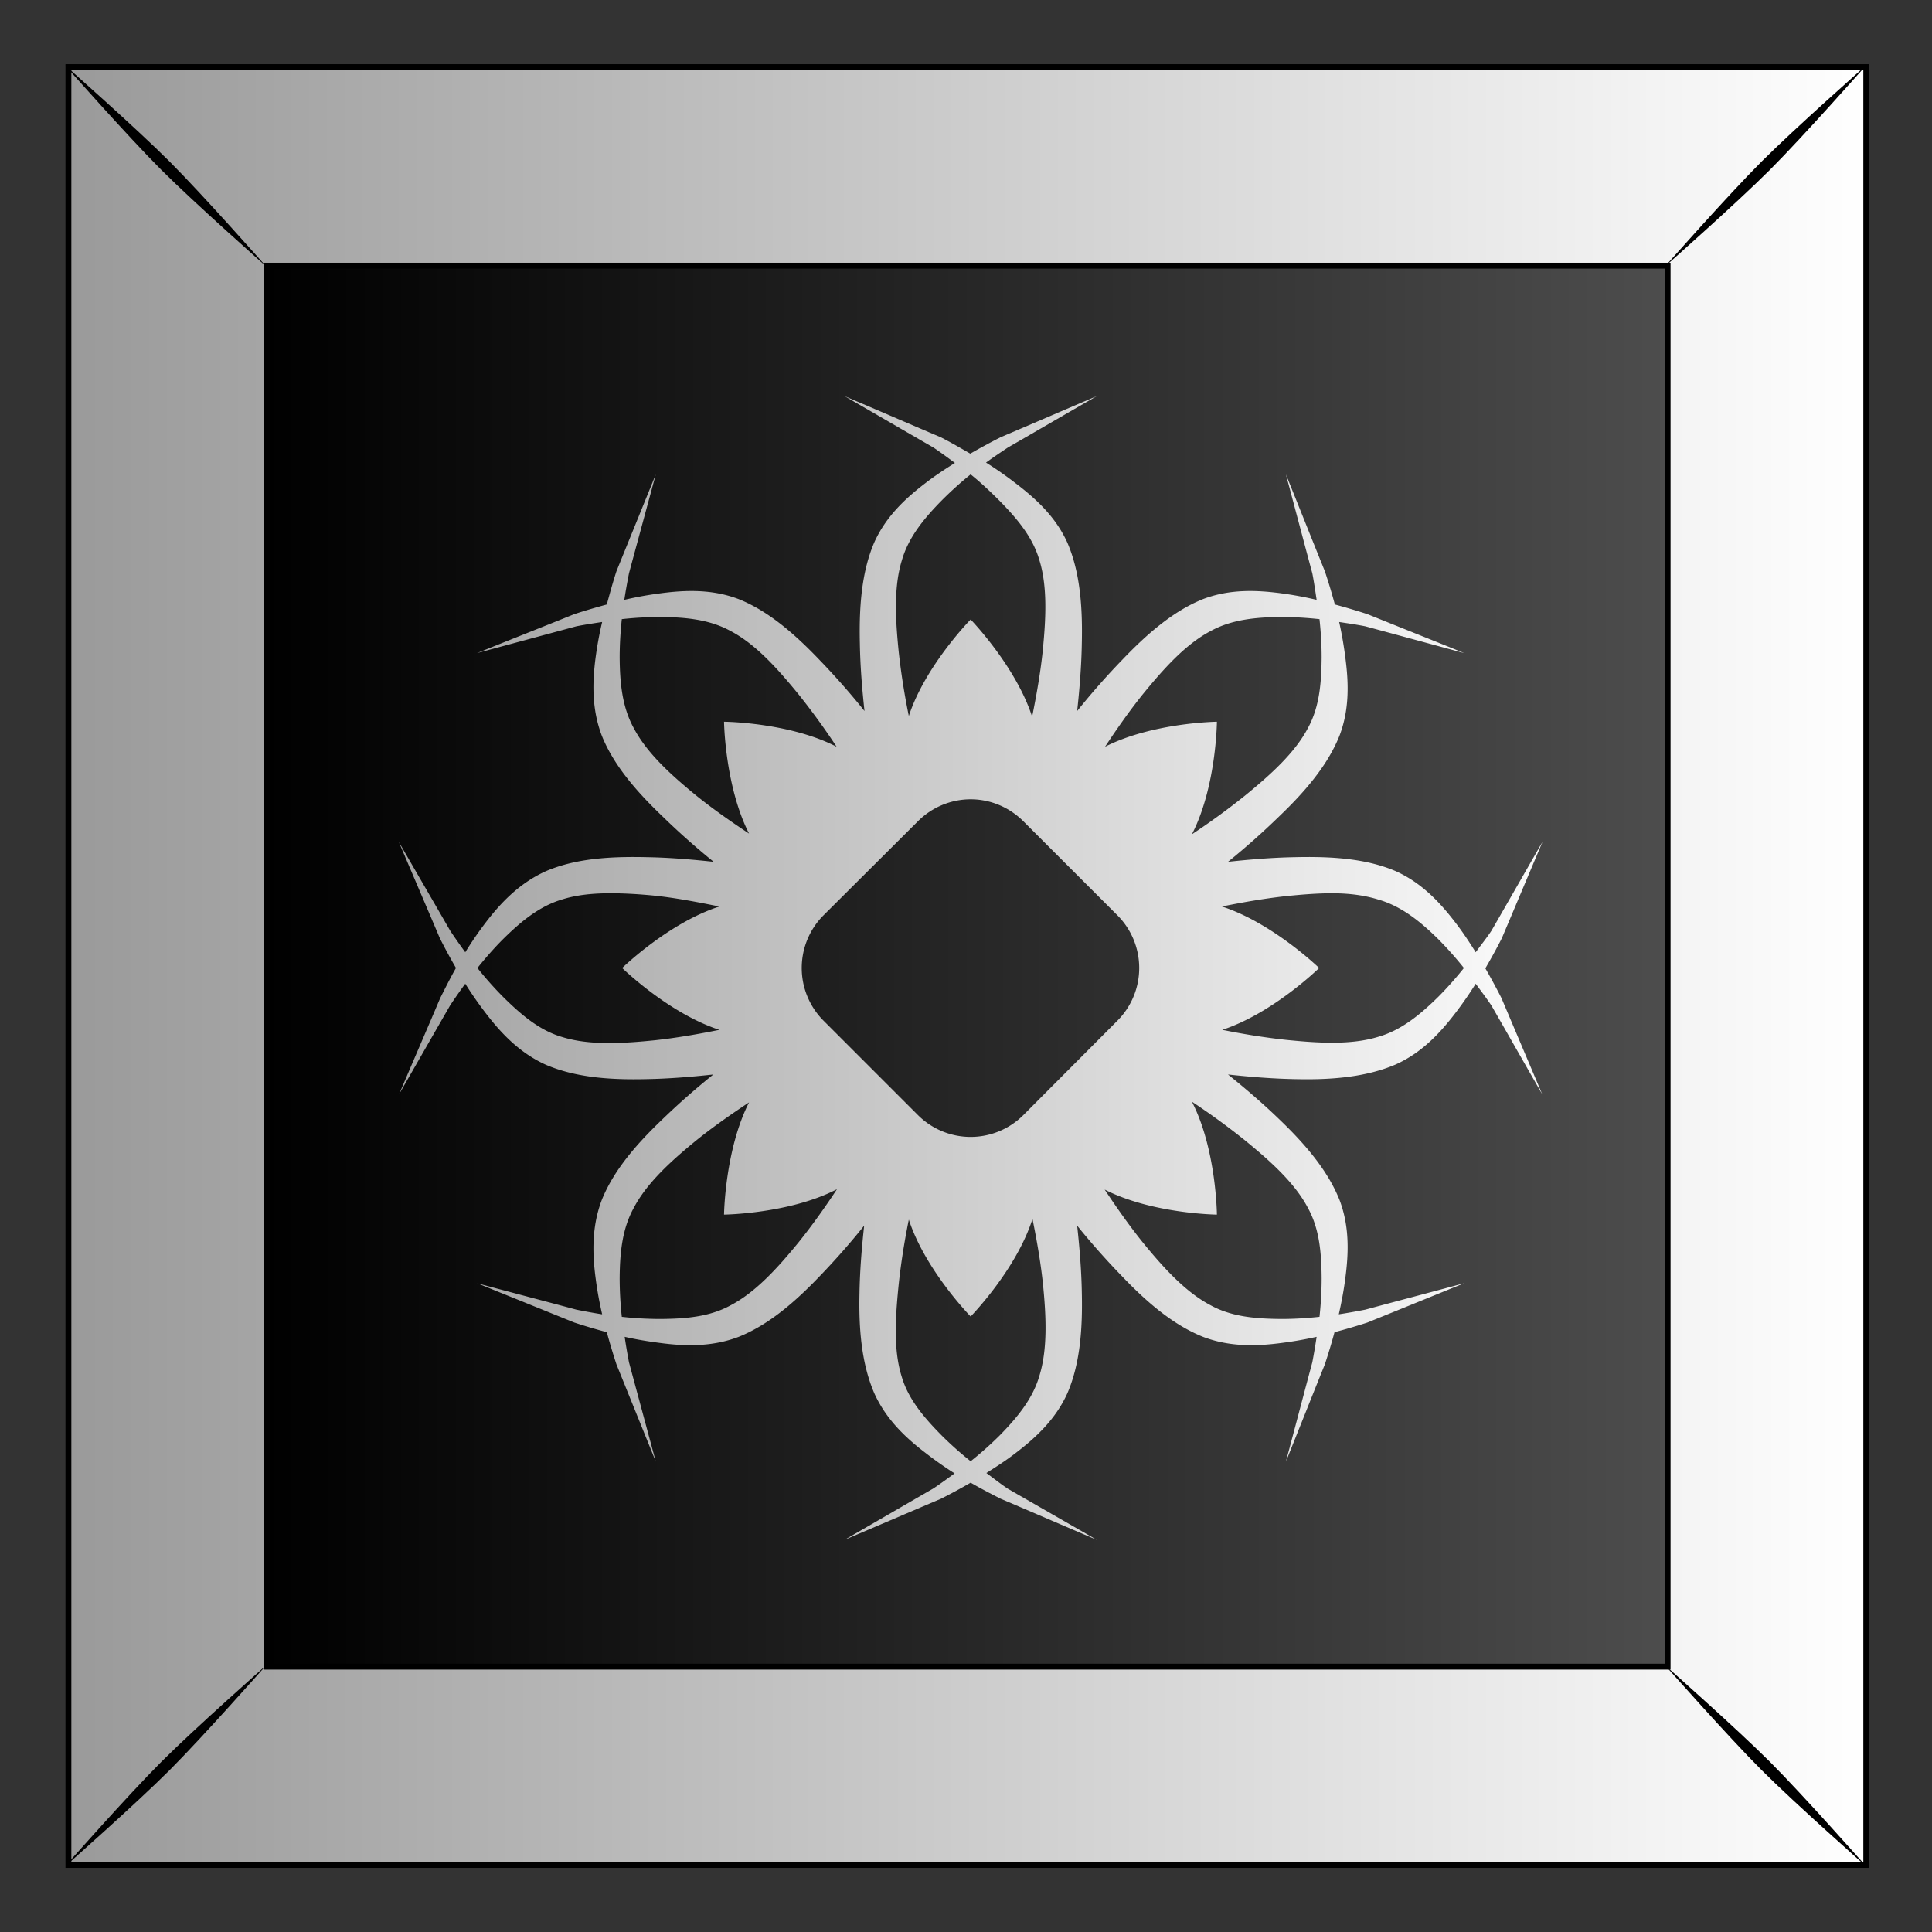
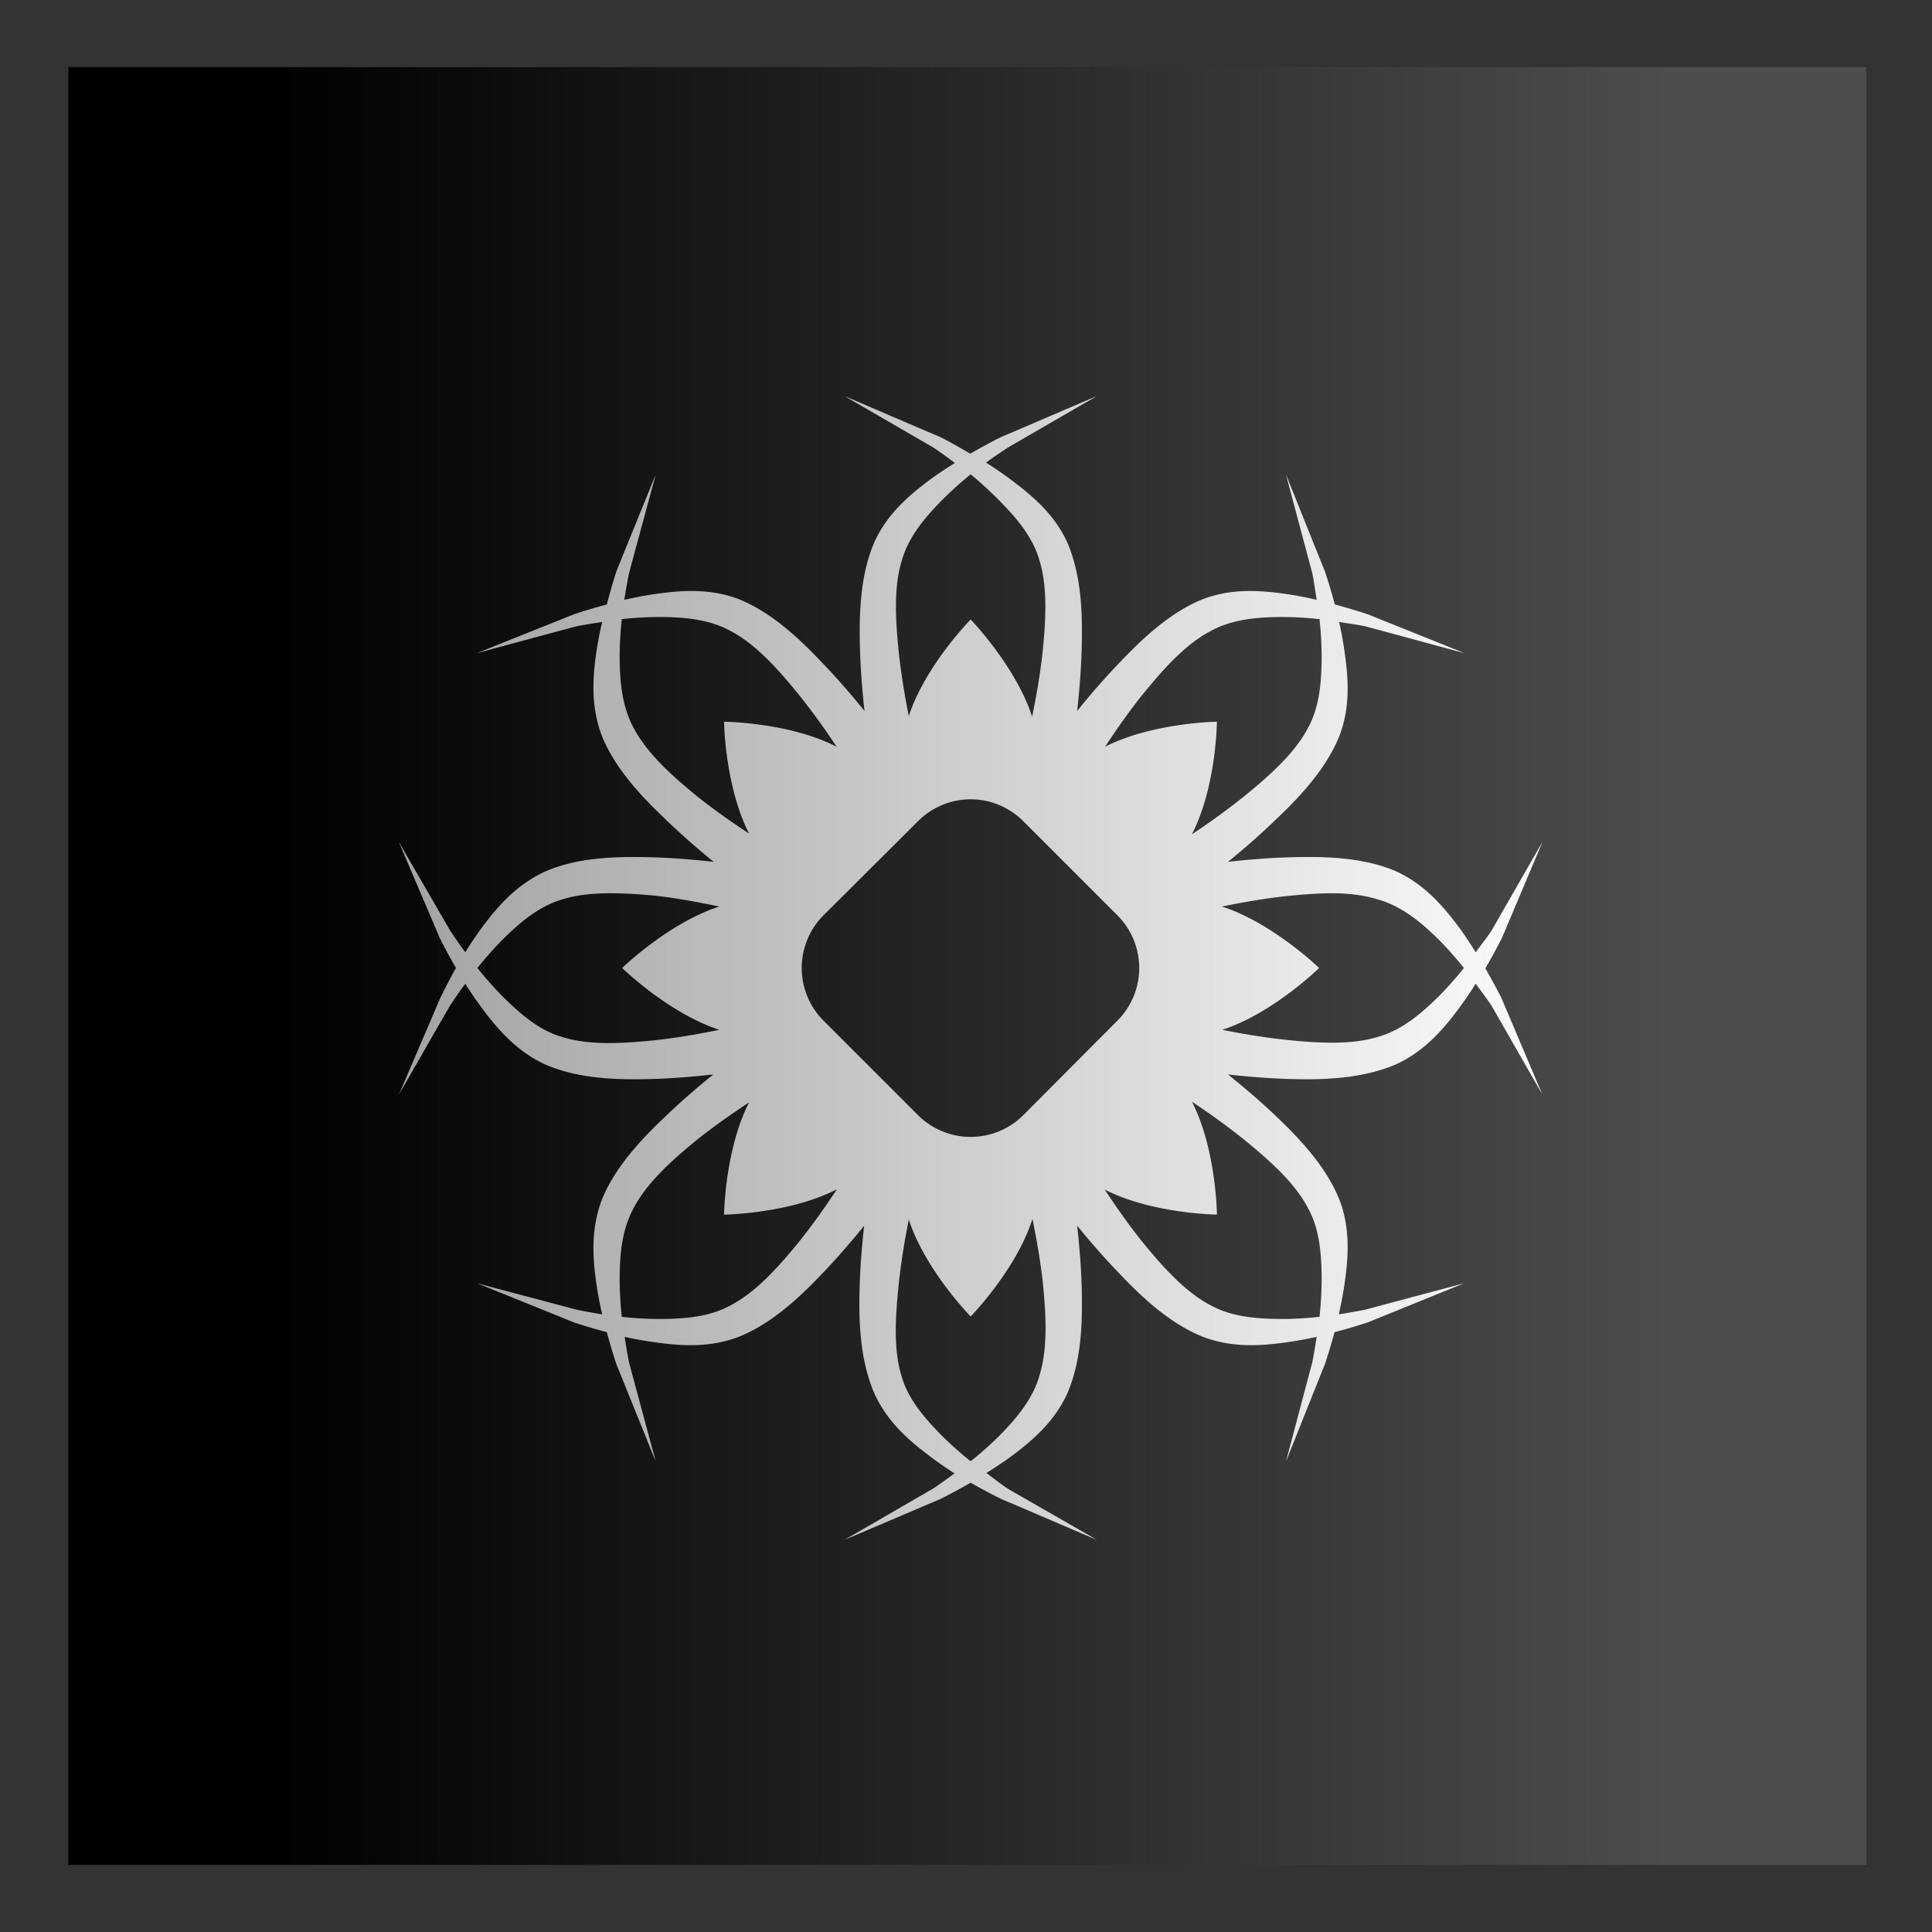
<svg xmlns="http://www.w3.org/2000/svg" xmlns:xlink="http://www.w3.org/1999/xlink" viewBox="0 0 300 300">
  <rect x="0" y="0" width="300" height="300" fill="#333333" stroke="none" />
  <defs>
    <linearGradient id="a">
      <stop stop-color="#fff" offset="0" />
      <stop stop-color="#999" offset="1" />
    </linearGradient>
    <linearGradient id="b" y2="79.775" gradientUnits="userSpaceOnUse" x2="611.91" y1="79.775" x1="489.04">
      <stop offset="0" />
      <stop stop-color="#4d4d4d" offset="1" />
    </linearGradient>
    <linearGradient id="c" y2="52.962" xlink:href="#a" gradientUnits="userSpaceOnUse" x2="470.39" y1="52.962" x1="629.38" />
    <linearGradient id="d" y2="676.12" xlink:href="#a" gradientUnits="userSpaceOnUse" x2="1601" y1="676.12" x1="1716.9" />
  </defs>
  <path fill="url(#b)" d="M471.93-25.245h157.18v157.18H471.93z" transform="translate(-827.525 55.259) scale(1.776)" />
-   <path d="M471.93-25.248v157.19h157.19v-157.19H471.93zm17.362 17.362h122.46v122.49h-122.46V-7.886z" stroke="#000" stroke-width=".513" fill="url(#c)" transform="translate(-827.525 55.259) scale(1.776)" />
-   <path d="M10.085 10.125s9.714 11.004 14.948 16.237S41.31 41.35 41.31 41.35s-9.755-11.043-14.988-16.277c-5.233-5.233-16.237-14.948-16.237-14.948zm14.948 263.467c-5.234 5.233-14.948 16.237-14.948 16.237s11.004-9.714 16.237-14.948 14.988-16.277 14.988-16.277-11.044 9.754-16.278 14.988zM273.549 25.075c-5.233 5.233-14.987 16.277-14.987 16.277s11.043-9.754 16.277-14.988c5.233-5.233 14.948-16.237 14.948-16.237s-11.004 9.715-16.237 14.948zM258.562 258.59s9.754 11.044 14.987 16.277c5.234 5.233 16.237 14.948 16.237 14.948s-9.714-11.004-14.947-16.237c-5.234-5.233-16.278-14.988-16.278-14.988z" />
  <path d="M1651.2 622.96c2.601 1.497 5.195 3.01 7.781 4.5.64.43 1.26.89 1.875 1.344-.878.55-1.745 1.119-2.562 1.75-1.785 1.362-3.478 2.939-4.5 5.219-1.135 2.65-1.32 5.8-1.25 8.812.033 1.952.189 3.914.406 5.906a64.736 64.736 0 00-3.906-4.437c-2.082-2.18-4.417-4.273-7.094-5.344-2.335-.89-4.681-.8-6.906-.5a31.638 31.638 0 00-3.094.563c.115-.766.257-1.545.406-2.313.776-2.882 1.563-5.759 2.344-8.656-1.142 2.822-2.29 5.63-3.438 8.469-.312.953-.58 1.935-.843 2.906-.952.258-1.91.537-2.844.844-2.838 1.147-5.677 2.263-8.5 3.406 2.898-.781 5.805-1.568 8.687-2.344.758-.148 1.494-.26 2.25-.375a31.311 31.311 0 00-.562 3.031c-.3 2.225-.358 4.571.531 6.906 1.072 2.677 3.165 5.013 5.344 7.094a64.964 64.964 0 004.437 3.938c-1.983-.216-3.932-.374-5.875-.407-3.012-.069-6.13.084-8.78 1.22-2.28 1.022-3.92 2.714-5.282 4.5a32.103 32.103 0 00-1.781 2.593 53.736 53.736 0 01-1.313-1.875c-1.49-2.587-3.003-5.18-4.5-7.781 1.188 2.804 2.399 5.62 3.594 8.437a51.2 51.2 0 001.406 2.594c-.49.856-.93 1.748-1.375 2.625-1.195 2.818-2.406 5.603-3.594 8.406 1.497-2.6 2.98-5.194 4.47-7.78.425-.633.864-1.268 1.312-1.876a33.341 33.341 0 001.781 2.563c1.362 1.785 3.001 3.509 5.281 4.53 2.65 1.136 5.738 1.32 8.75 1.25 1.934-.032 3.9-.192 5.875-.405a64.428 64.428 0 00-4.406 3.875c-2.18 2.08-4.272 4.417-5.344 7.093-.889 2.335-.83 4.682-.531 6.907.133 1.033.328 2.075.562 3.093a53.483 53.483 0 01-2.25-.406c-2.882-.776-5.79-1.531-8.687-2.312l8.5 3.437c.943.31 1.883.588 2.844.844.259.952.537 1.878.843 2.812l3.438 8.5c-.781-2.897-1.568-5.805-2.344-8.687a52.414 52.414 0 01-.375-2.219c1.018.23 2.03.399 3.063.531 2.225.3 4.571.358 6.906-.53 2.677-1.072 5.012-3.134 7.094-5.313a64.53 64.53 0 003.875-4.407c-.214 1.975-.374 3.941-.407 5.875-.069 3.013.147 6.1 1.282 8.75 1.022 2.28 2.715 3.889 4.5 5.25a33.33 33.33 0 002.531 1.782c-.609.447-1.211.886-1.844 1.312-2.586 1.49-5.18 3.003-7.781 4.5 2.803-1.188 5.62-2.398 8.437-3.594a52.07 52.07 0 002.594-1.406c.86.499 1.74.958 2.625 1.406 2.818 1.195 5.603 2.406 8.406 3.594-2.6-1.496-5.194-2.98-7.78-4.469-.648-.436-1.254-.916-1.876-1.375.883-.558 1.737-1.112 2.563-1.75 1.785-1.361 3.509-2.97 4.531-5.25 1.135-2.65 1.319-5.769 1.25-8.78-.033-1.926-.194-3.88-.406-5.845a64.809 64.809 0 003.906 4.406c2.081 2.18 4.417 4.242 7.094 5.313 2.335.89 4.681.83 6.906.531a32.954 32.954 0 003.031-.531 53.44 53.44 0 01-.375 2.219c-.775 2.882-1.531 5.79-2.312 8.687 1.142-2.822 2.258-5.662 3.406-8.5.306-.934.59-1.86.844-2.812a52.84 52.84 0 002.875-.844c2.838-1.148 5.646-2.295 8.468-3.438-2.897.782-5.774 1.537-8.656 2.313-.766.15-1.548.29-2.312.406.23-1.02.43-2.06.562-3.094.3-2.224.39-4.57-.5-6.906-1.07-2.676-3.133-5.012-5.312-7.094-1.39-1.344-2.891-2.63-4.438-3.875 1.974.214 3.972.374 5.906.407 3.013.069 6.1-.146 8.75-1.281 2.28-1.023 3.889-2.747 5.25-4.532a32.911 32.911 0 001.75-2.53c.454.614.944 1.265 1.375 1.905 1.49 2.587 2.942 5.15 4.438 7.75-1.188-2.803-2.367-5.588-3.563-8.406a56.957 56.957 0 00-1.406-2.594 51.25 51.25 0 001.438-2.625c1.195-2.818 2.374-5.634 3.562-8.437-1.497 2.6-2.979 5.195-4.469 7.781-.435.648-.916 1.253-1.375 1.875-.55-.878-1.118-1.745-1.75-2.563-1.361-1.784-2.97-3.509-5.25-4.53-2.65-1.136-5.768-1.289-8.78-1.22-1.935.033-3.902.193-5.876.407a65.112 65.112 0 004.438-3.938c2.179-2.081 4.241-4.417 5.312-7.094.89-2.335.8-4.68.5-6.906a32.97 32.97 0 00-.531-3.03c.756.113 1.524.226 2.281.374 2.882.776 5.76 1.563 8.656 2.344-2.822-1.143-5.63-2.259-8.468-3.406a57.684 57.684 0 00-2.844-.844 52.602 52.602 0 00-.875-2.906c-1.148-2.838-2.264-5.647-3.406-8.47.78 2.899 1.537 5.775 2.312 8.657.15.766.26 1.548.375 2.313a31.36 31.36 0 00-3.031-.563c-2.225-.3-4.571-.39-6.906.5-2.677 1.071-5.013 3.165-7.094 5.344a64.655 64.655 0 00-3.906 4.437c.215-1.983.373-3.963.406-5.906.069-3.012-.115-6.13-1.25-8.781-1.022-2.28-2.746-3.857-4.531-5.219a32.02 32.02 0 00-2.594-1.812c.623-.46 1.258-.876 1.906-1.313 2.587-1.489 5.18-3.003 7.781-4.5-2.803 1.188-5.587 2.399-8.406 3.594a57.62 57.62 0 00-2.656 1.438c-.856-.49-1.716-.994-2.594-1.438-2.818-1.195-5.602-2.406-8.406-3.594zm11.031 6.844c.88.708 1.709 1.49 2.5 2.281 1.524 1.544 2.915 3.177 3.5 5.188.739 2.355.58 5.231.281 8.156-.2 1.838-.527 3.69-.906 5.562-1.433-4.43-5.375-8.5-5.375-8.5s-3.96 4.027-5.406 8.438a61.846 61.846 0 01-.875-5.531c-.299-2.925-.458-5.77.281-8.125.585-2.011 1.976-3.675 3.5-5.22a31.613 31.613 0 012.5-2.25zm-27.125 12.469c2.169.015 4.29.21 6.125 1.219 2.188 1.142 4.112 3.283 5.969 5.562a61.912 61.912 0 013.312 4.563c-4.15-2.138-9.843-2.188-9.843-2.188s.075 5.636 2.187 9.781c-1.584-1.051-3.127-2.128-4.562-3.28-2.28-1.858-4.389-3.781-5.532-5.97-1.008-1.835-1.204-3.987-1.218-6.156 0-1.11.068-2.23.187-3.344a31.405 31.405 0 013.375-.187zm54.281 0c1.11 0 2.229.067 3.344.187.12 1.115.189 2.234.187 3.344-.015 2.17-.18 4.321-1.187 6.156-1.143 2.189-3.284 4.112-5.563 5.97a62.091 62.091 0 01-4.593 3.343c2.14-4.15 2.187-9.844 2.187-9.844s-5.636.076-9.781 2.188c1.051-1.585 2.128-3.127 3.281-4.563 1.857-2.279 3.78-4.42 5.969-5.562 1.835-1.009 3.987-1.204 6.156-1.22zm-27.156 15.938c1.675 0 3.342.654 4.625 1.937l8.188 8.188a6.518 6.518 0 010 9.25l-8.188 8.219a6.518 6.518 0 01-9.25 0l-8.219-8.22a6.519 6.519 0 010-9.25l8.219-8.187a6.527 6.527 0 014.625-1.937zm-31.812 8.219c1.376-.017 2.819.07 4.281.218 1.841.202 3.688.558 5.563.938-4.44 1.426-8.5 5.375-8.5 5.375s4.07 3.973 8.5 5.406c-1.873.38-3.755.705-5.594.906-2.924.299-5.8.458-8.156-.28-2.011-.586-3.612-1.978-5.156-3.5a31.001 31.001 0 01-2.25-2.532c.708-.88 1.458-1.74 2.25-2.531 1.544-1.524 3.176-2.885 5.187-3.47 1.178-.369 2.5-.514 3.875-.53zm63.656 0c1.376.016 2.666.192 3.844.562 2.01.585 3.674 1.945 5.218 3.469a31.143 31.143 0 012.22 2.5 30.72 30.72 0 01-2.22 2.5c-1.544 1.524-3.208 2.915-5.218 3.5-2.356.74-5.2.58-8.125.281-1.839-.2-3.69-.496-5.563-.875 4.42-1.44 8.469-5.406 8.469-5.406s-4.07-3.942-8.5-5.375c1.872-.38 3.755-.705 5.594-.906 1.462-.15 2.905-.267 4.281-.25zm-12.5 18.219a62.062 62.062 0 014.594 3.343c2.279 1.857 4.42 3.78 5.562 5.97 1.008 1.834 1.173 3.955 1.188 6.124 0 1.12-.065 2.252-.188 3.375-1.115.12-2.234.19-3.344.188-2.169-.015-4.32-.18-6.156-1.188-2.188-1.143-4.112-3.252-5.969-5.531-1.16-1.445-2.254-2.998-3.312-4.594 4.147 2.122 9.812 2.188 9.812 2.188s-.048-5.725-2.187-9.875zm-38.719.062c-2.112 4.145-2.188 9.813-2.188 9.813s5.724-.07 9.876-2.22c-1.065 1.608-2.176 3.171-3.344 4.626-1.857 2.279-3.78 4.388-5.969 5.531-1.835 1.008-3.956 1.173-6.125 1.188a30.771 30.771 0 01-3.375-.188 31.43 31.43 0 01-.188-3.375c.016-2.17.21-4.29 1.22-6.125 1.142-2.188 3.252-4.112 5.53-5.969 1.436-1.153 2.979-2.23 4.563-3.281zm24.781 10.188c.384 1.89.704 3.739.906 5.594.299 2.924.427 5.8-.312 8.156-.585 2.01-1.977 3.674-3.5 5.219a30.58 30.58 0 01-2.5 2.219 30.617 30.617 0 01-2.5-2.22c-1.524-1.543-2.947-3.176-3.531-5.187-.74-2.355-.55-5.232-.25-8.156.2-1.838.495-3.69.875-5.562 1.44 4.42 5.406 8.469 5.406 8.469s3.989-4.079 5.406-8.532z" fill="url(#d)" fill-rule="evenodd" transform="translate(-2801.4 -1044.87) scale(1.776)" />
</svg>